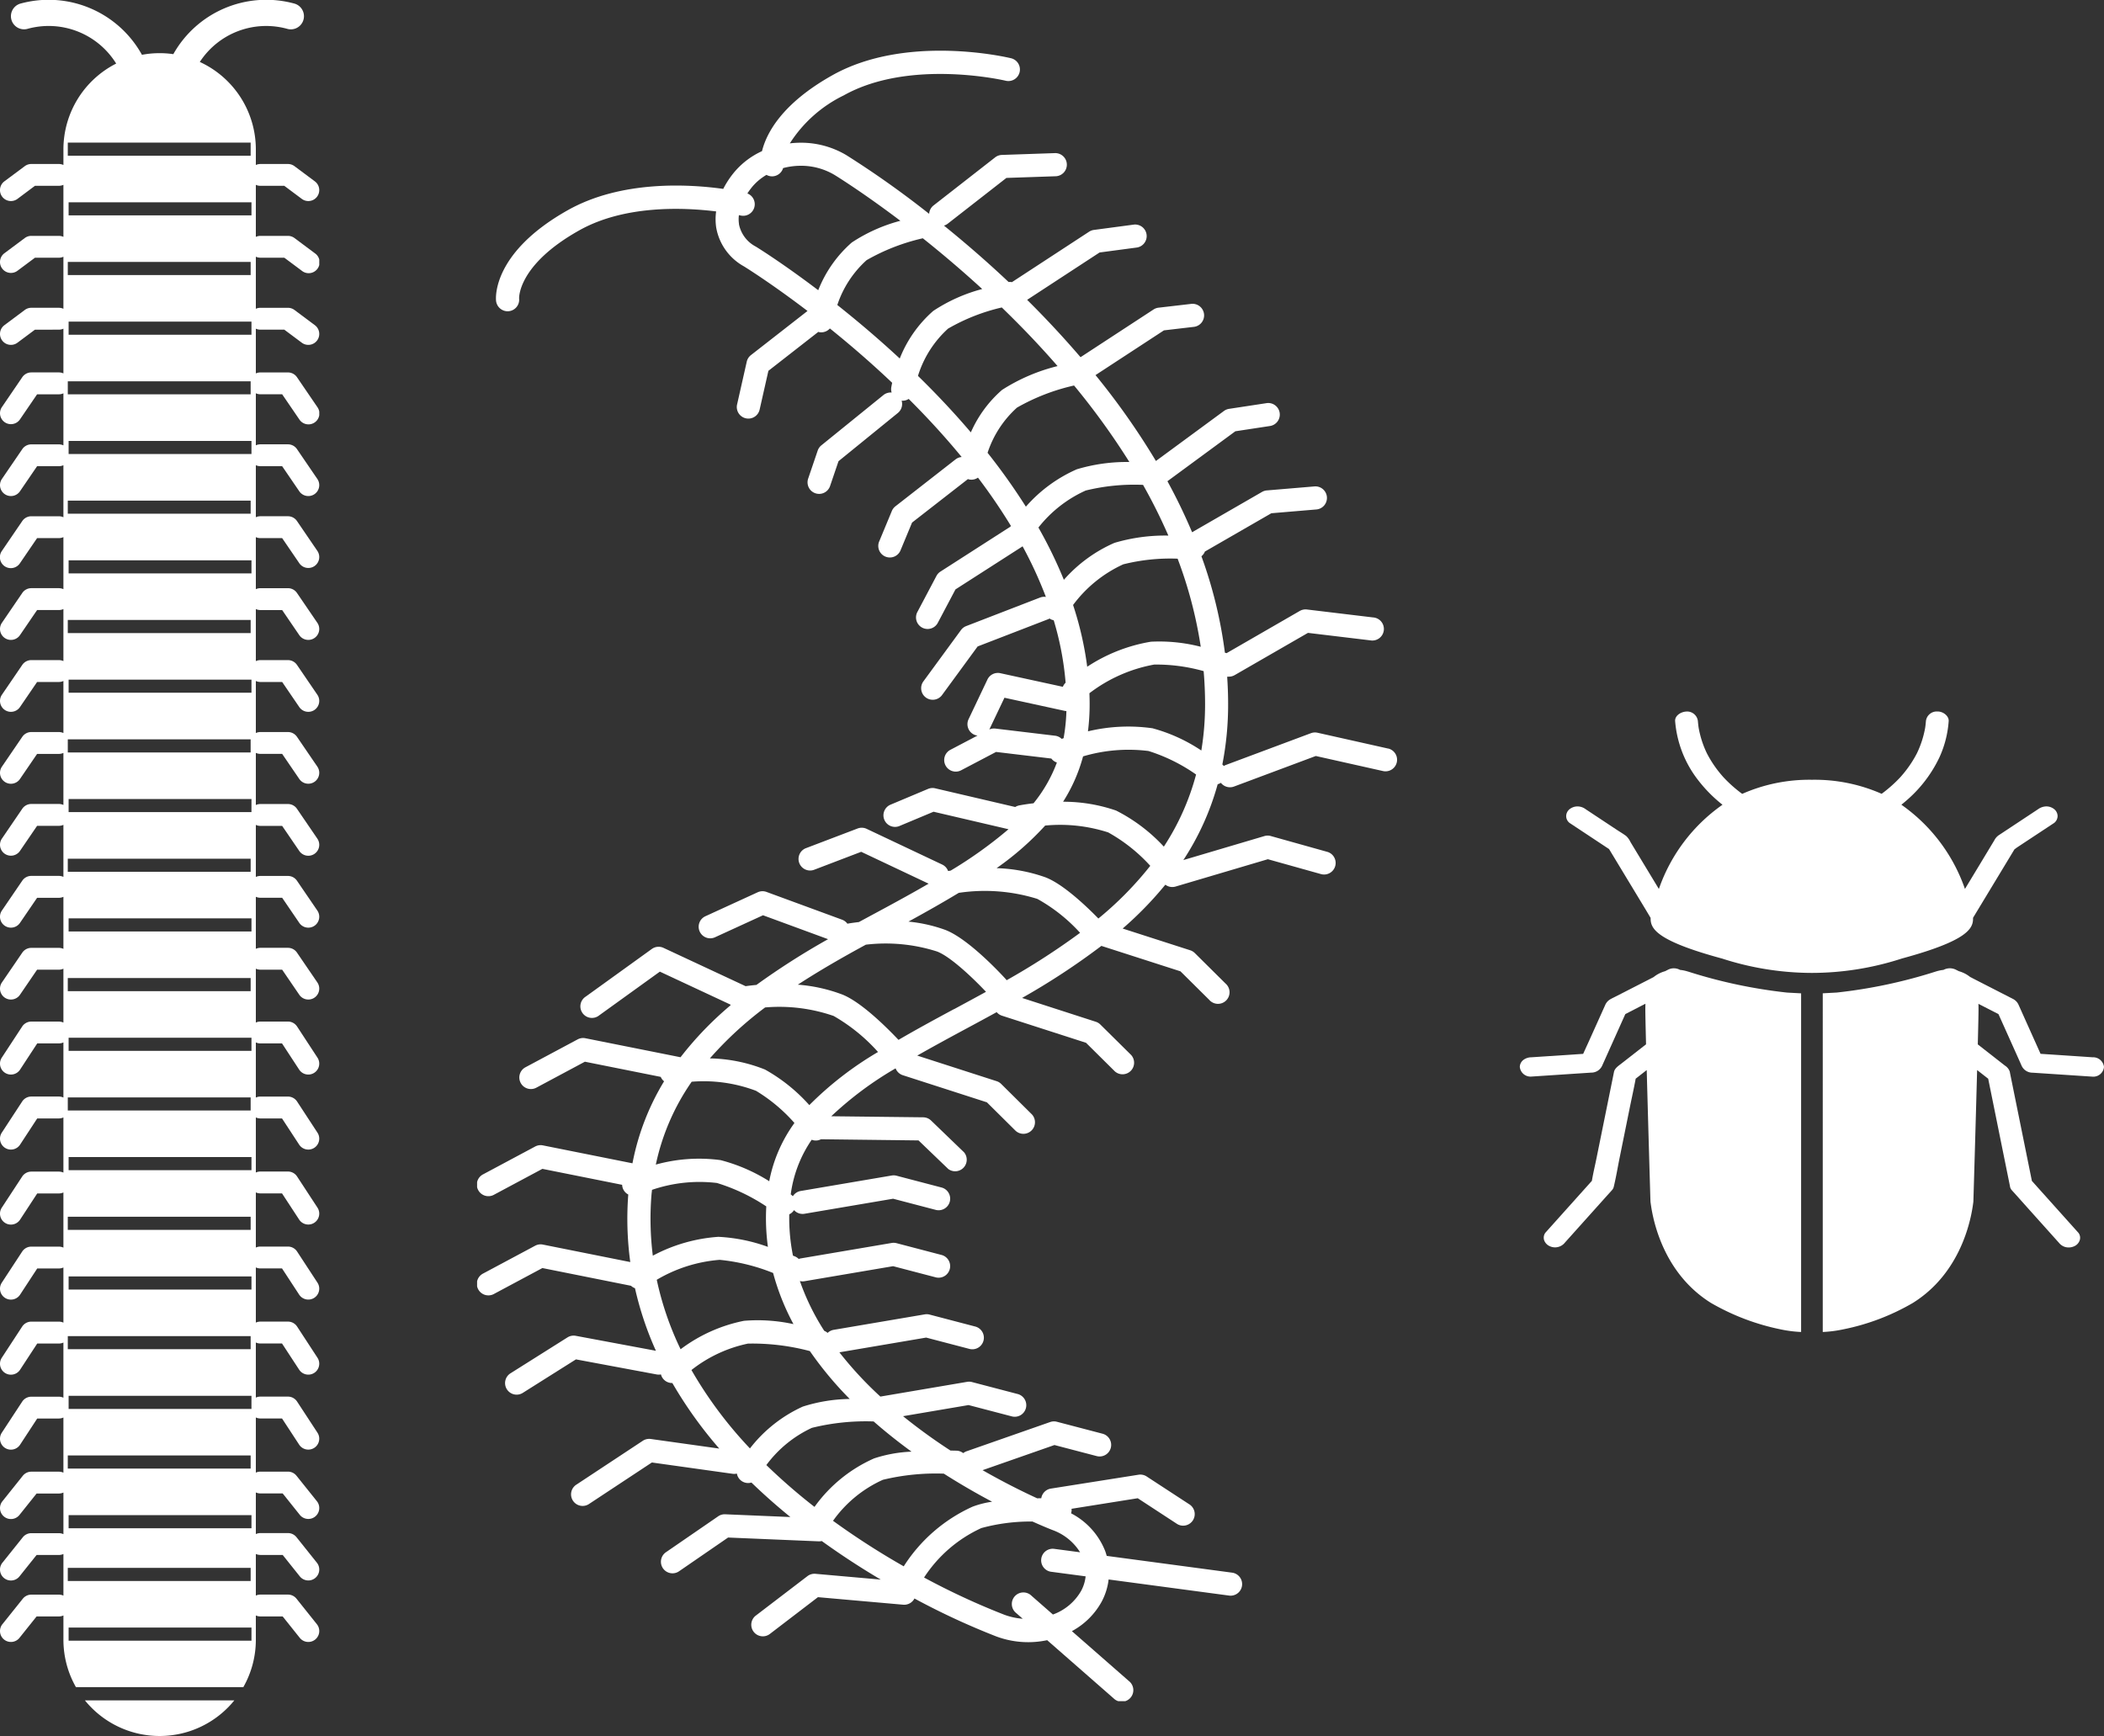
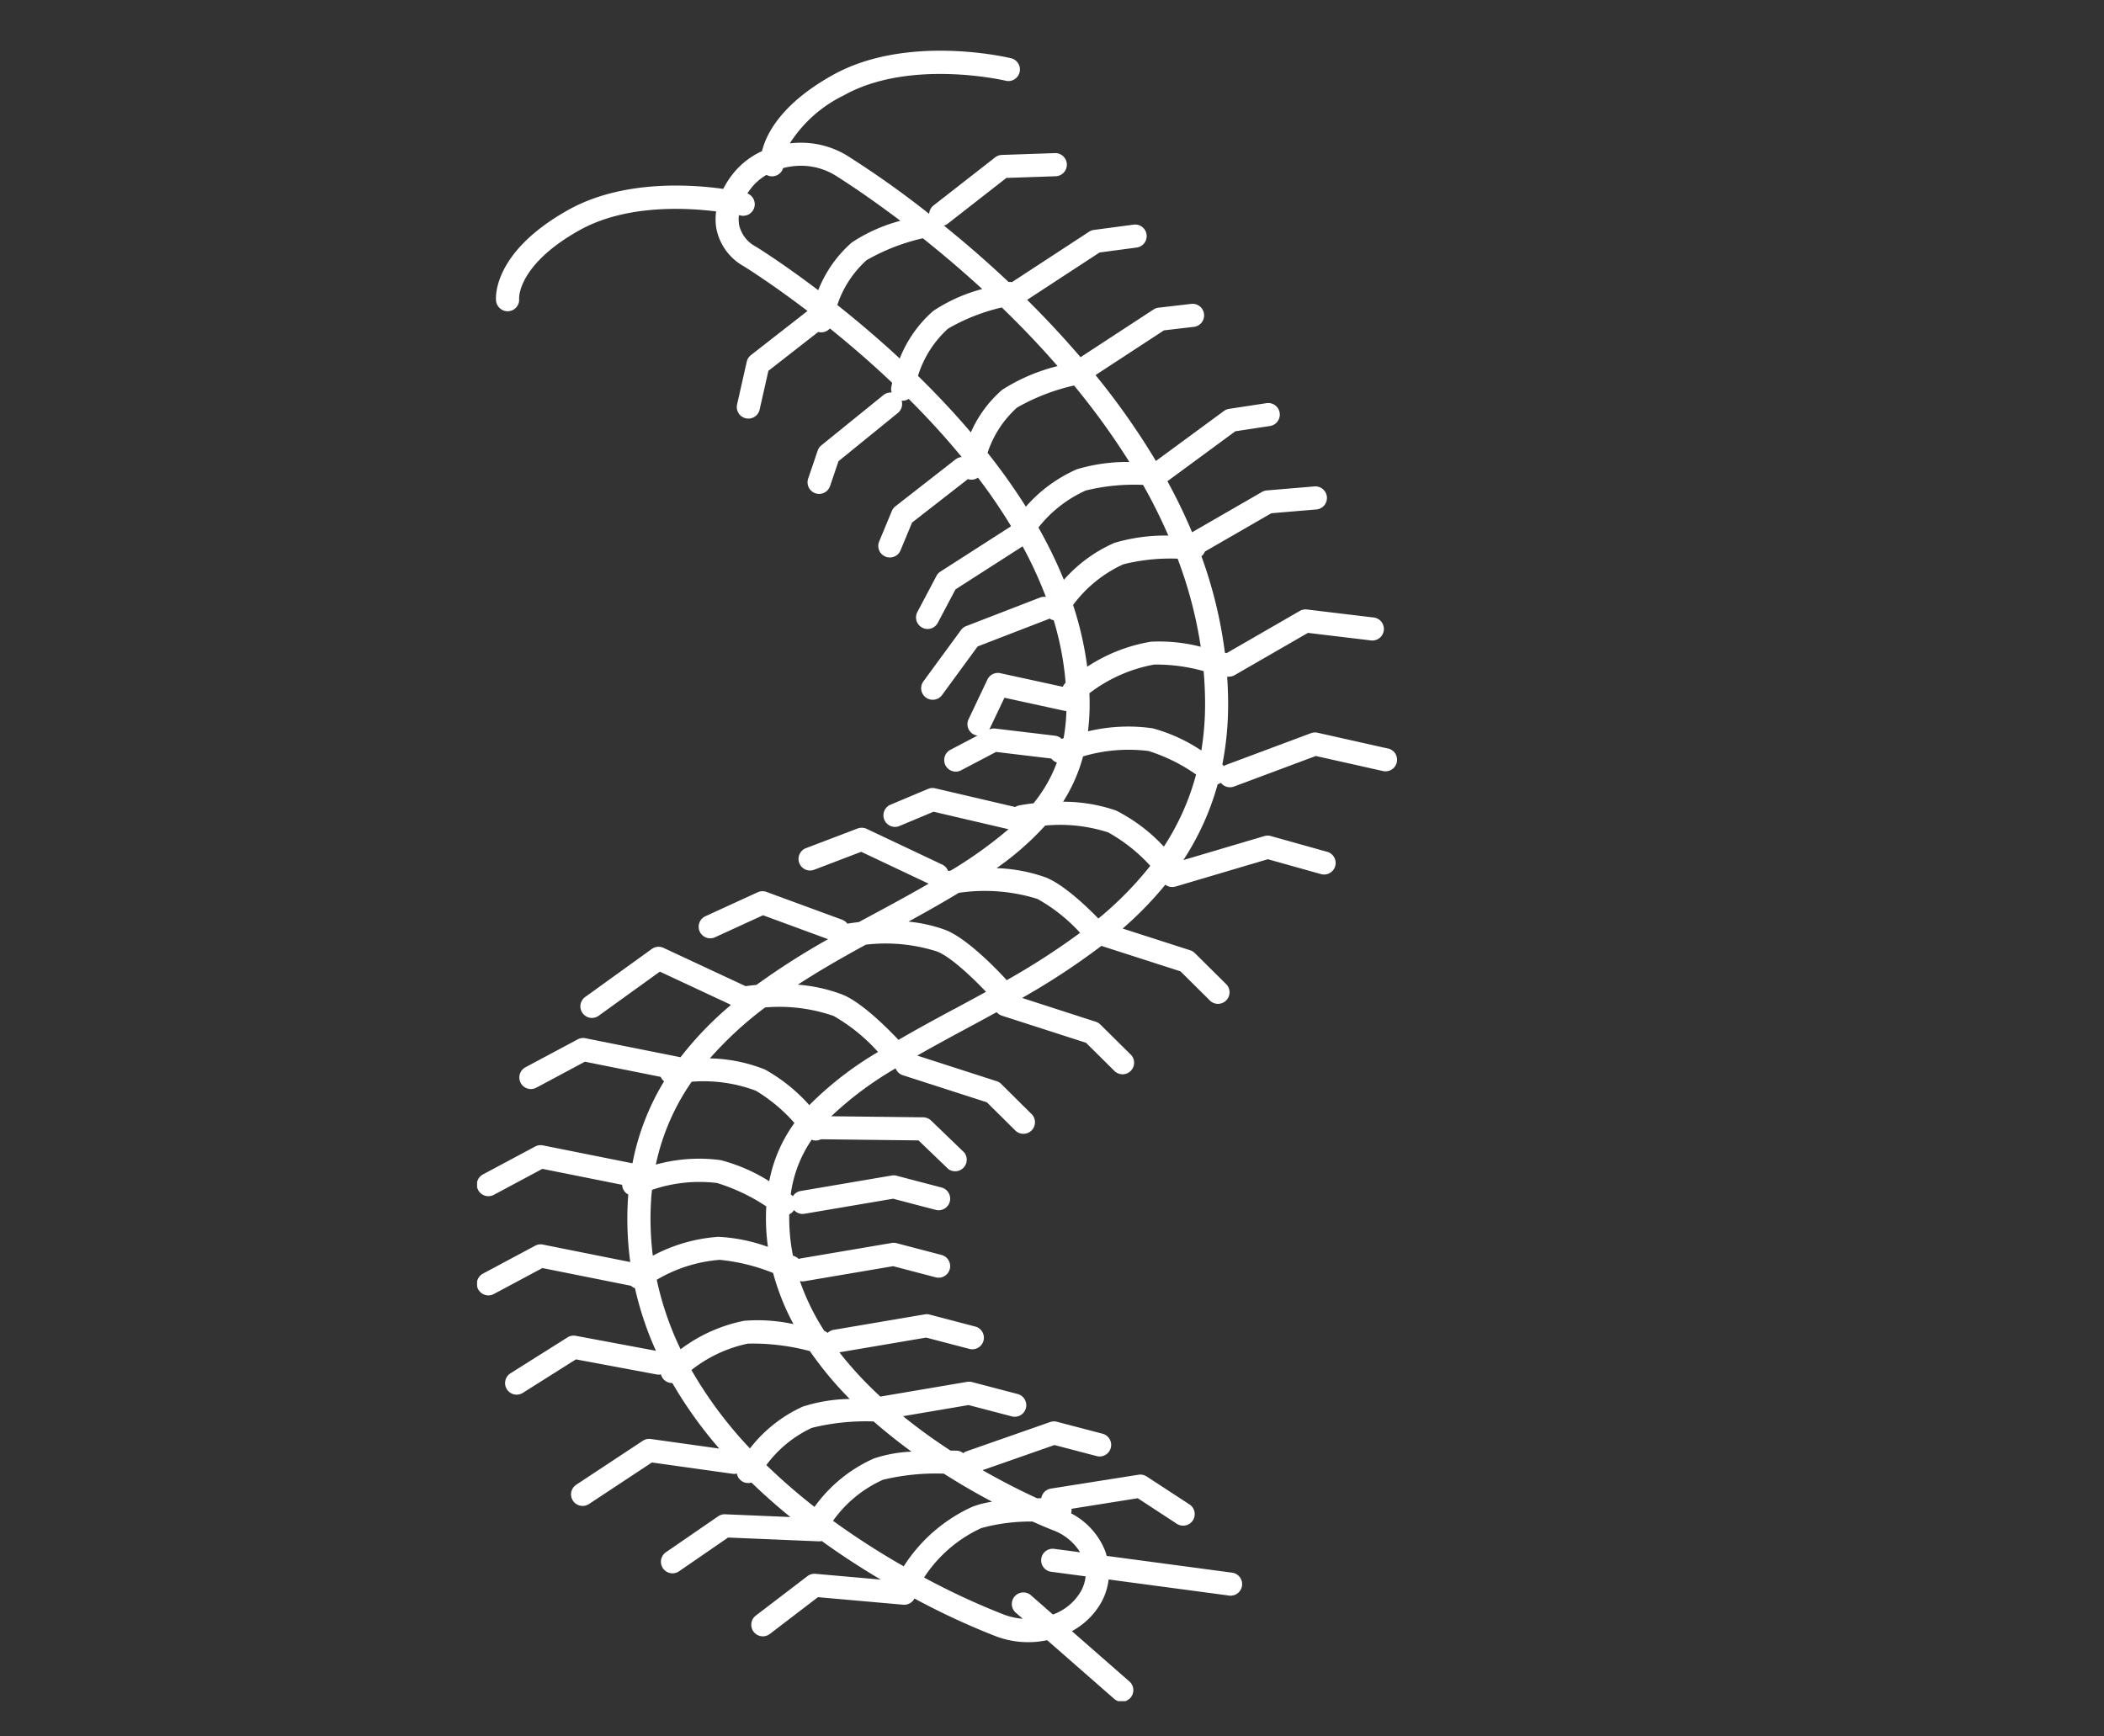
<svg xmlns="http://www.w3.org/2000/svg" width="181.894" height="150.098" viewBox="0 0 181.894 150.098">
  <rect x="0" y="0" width="181.894" height="150.098" fill="#333333" stroke="none" />
  <defs>
    <clipPath id="clip-path">
      <rect id="長方形_718" data-name="長方形 718" width="79.559" height="142.706" transform="translate(0 0)" fill="none" />
    </clipPath>
    <clipPath id="clip-path-2">
-       <rect id="長方形_719" data-name="長方形 719" width="27.601" height="150.098" transform="translate(0 0)" fill="none" />
-     </clipPath>
+       </clipPath>
  </defs>
  <g id="グループ_700" data-name="グループ 700" transform="translate(-965.449 -2010.627)">
    <g id="グループ_420" data-name="グループ 420" transform="translate(1006.695 2015.01)" clip-path="url(#clip-path)">
      <path id="パス_1556" data-name="パス 1556" d="M78.778,60.342,72.655,58.97a1,1,0,0,0-.568.039l-7.348,2.745a1,1,0,0,0-.186.093.984.984,0,0,0-.126-.132,26.743,26.743,0,0,0,.5-5.23c0-.785-.029-1.57-.082-2.355a.973.973,0,0,0,.115-.009c.012,0,.024,0,.036,0a1,1,0,0,0,.5-.134l6.333-3.651,5.385.646A1,1,0,1,0,77.454,49l-5.715-.686a1,1,0,0,0-.618.126L64.794,52.09l-.146-.041a38.7,38.7,0,0,0-2.028-8.336,1,1,0,0,0,.3-.409l5.744-3.311,3.86-.325a1,1,0,1,0-.168-1.992l-4.082.343a1,1,0,0,0-.416.13l-6.046,3.486a48.127,48.127,0,0,0-2.132-4.412l5.872-4.318,2.956-.45a1,1,0,1,0-.3-1.976l-3.2.487a1,1,0,0,0-.442.183l-5.881,4.325a62.974,62.974,0,0,0-5.222-7.426l5.916-3.868,2.563-.3a1,1,0,1,0-.231-1.986l-2.8.325a1,1,0,0,0-.432.156L52.168,26.5q-1.533-1.789-3.245-3.569-.686-.711-1.372-1.39l6.263-4.094,3.242-.432a1,1,0,0,0-.264-1.981l-3.468.462a1,1,0,0,0-.415.154l-6.673,4.362A.989.989,0,0,0,45.95,20c-1.943-1.833-3.843-3.466-5.589-4.877a.987.987,0,0,0,.329-.168L45.759,11l4.259-.145a1,1,0,0,0-.068-2l-4.584.157a1,1,0,0,0-.581.211l-5.324,4.156a.993.993,0,0,0-.378.707l-.027,0a82.174,82.174,0,0,0-7.13-5.054,7.645,7.645,0,0,0-3.962-1.076,8.04,8.04,0,0,0-.928.056A11.488,11.488,0,0,1,31.7,3.862C37.4.668,45.588,2.57,45.669,2.59A1,1,0,1,0,46.136.646C45.77.558,37.109-1.462,30.718,2.119,26.3,4.595,25,7.183,24.631,8.684A6.826,6.826,0,0,0,22.32,10.4a7.77,7.77,0,0,0-1.041,1.548c-3-.419-8.8-.756-13.42,1.831C1.229,17.5,1.62,21.469,1.64,21.636a1.012,1.012,0,0,0,1,.893,1,1,0,0,0,.992-1.106c0-.029-.14-2.9,5.209-5.895,3.91-2.191,8.991-1.984,11.824-1.632a4.845,4.845,0,0,0,.008,1.407,4.776,4.776,0,0,0,2.392,3.342c.078.048,2.319,1.433,5.5,3.858l-4.894,3.819a1,1,0,0,0-.36.568l-.829,3.671a1,1,0,1,0,1.95.441l.751-3.323,4.313-3.366a.959.959,0,0,0,.1.025.986.986,0,0,0,.159.013,1,1,0,0,0,.743-.336c1.678,1.35,3.518,2.926,5.386,4.7-.051.228-.075.373-.079.4a.987.987,0,0,0,.033.441.994.994,0,0,0-.712.219L29.76,34.123a1,1,0,0,0-.316.454l-.816,2.4a1,1,0,1,0,1.893.644l.724-2.129,5.131-4.171a1,1,0,0,0,.326-1.063c.027,0,.054.006.08.006a.993.993,0,0,0,.531-.156c1.558,1.553,3.109,3.233,4.579,5.022a.992.992,0,0,0-.531.207l-5.195,4.054a1,1,0,0,0-.308.4l-1.084,2.609a1,1,0,1,0,1.846.766l.983-2.367L42.43,37.04a.986.986,0,0,0,.149.039.98.98,0,0,0,.721-.166,49.17,49.17,0,0,1,2.847,4.171l-.056.085c-.016.009-.033.015-.049.025l-5.986,3.843a1,1,0,0,0-.344.374L38.079,48.5a1,1,0,1,0,1.767.934l1.51-2.856,5.765-3.7c.013-.009.024-.02.036-.029a35.487,35.487,0,0,1,2.015,4.379.989.989,0,0,0-.5.052l-6.394,2.471a1,1,0,0,0-.446.342l-3.266,4.46a1,1,0,0,0,1.613,1.181l3.093-4.224,6.121-2.365a.966.966,0,0,0,.1-.053c.019.013.036.029.056.041a.984.984,0,0,0,.3.112,25.994,25.994,0,0,1,1.029,5.4.99.99,0,0,0-.239.354l-5.405-1.177a1,1,0,0,0-1.115.547L42.489,57.8a1,1,0,0,0,.473,1.332.989.989,0,0,0,.3.083l-2.317,1.217a1,1,0,1,0,.929,1.77l2.991-1.571,4.78.571a.994.994,0,0,0,.478.344,12.482,12.482,0,0,1-2.018,3.524c-.73.083-1.2.177-1.258.189a.991.991,0,0,0-.325.133L39.6,63.775a1,1,0,0,0-.615.052L35.718,65.2a1,1,0,0,0,.775,1.843L39.46,65.8l6.481,1.513a37.067,37.067,0,0,1-5,3.578l-.222.036a1,1,0,0,0-.51-.559l-6.531-3.088a1,1,0,0,0-.784-.03L28.4,68.961a1,1,0,0,0,.714,1.867l4.092-1.563,5.829,2.756c-1.309.757-2.725,1.538-4.259,2.363q-.874.47-1.772.956c-.434.05-.776.1-.992.141a.994.994,0,0,0-.461-.347l-6.531-2.4a1,1,0,0,0-.761.029l-4.49,2.059a1,1,0,1,0,.833,1.817l4.116-1.887,5.624,2.068a64.055,64.055,0,0,0-6.194,3.954c-.368.034-.682.073-.935.109l-7.1-3.313a1,1,0,0,0-1.007.095L9.4,81.779A1,1,0,1,0,10.564,83.4L15.8,79.626l6.088,2.843c.011.019.02.041.032.059a29.226,29.226,0,0,0-4.333,4.5L9.36,85.384a1,1,0,0,0-.668.1l-4.49,2.4a1,1,0,1,0,.943,1.763l4.174-2.233,6.556,1.312a.989.989,0,0,0,.29.382,21.4,21.4,0,0,0-2.733,7.09l-7.747-1.55a1,1,0,0,0-.668.1l-4.49,2.4a1,1,0,1,0,.943,1.763l4.174-2.233,6.895,1.38a.984.984,0,0,0,.53.838,27.746,27.746,0,0,0,.173,5.841l-7.557-1.512a1,1,0,0,0-.668.1l-4.49,2.4a1,1,0,1,0,.943,1.763l4.174-2.233,7.664,1.534a.983.983,0,0,0,.341.209,28.256,28.256,0,0,0,1.81,5.41l-6.93-1.294a1,1,0,0,0-.716.137l-4.9,3.088a1,1,0,1,0,1.066,1.691l4.567-2.879,6.963,1.3a1,1,0,0,0,.385,0,.988.988,0,0,0,.962.744l.023,0a36.756,36.756,0,0,0,4.056,5.669l-5.921-.83a1,1,0,0,0-.689.156l-5.715,3.774a1,1,0,1,0,1.1,1.668l5.4-3.566,6.974.977a.986.986,0,0,0,.375-.019.985.985,0,0,0,1.257.776c1.094,1.057,2.223,2.052,3.367,2.982l-5.634-.237a.993.993,0,0,0-.608.175l-4.49,3.088a1,1,0,1,0,1.133,1.647l4.215-2.9,7.831.329a.98.98,0,0,0,.267-.027c1.741,1.257,3.467,2.368,5.1,3.335l-5.642-.5a1,1,0,0,0-.695.2l-4.49,3.431a1,1,0,0,0,1.214,1.588l4.182-3.2,7.37.652a1,1,0,0,0,.975-.537,63.093,63.093,0,0,0,7.065,3.277,7.9,7.9,0,0,0,2.773.5,7.984,7.984,0,0,0,1.635-.172l5.743,5.028a1,1,0,1,0,1.317-1.5l-4.923-4.31a6.393,6.393,0,0,0,2.575-2.552,5.378,5.378,0,0,0,.6-1.916l10.418,1.393a1.039,1.039,0,0,0,.134.009,1,1,0,0,0,.131-1.99l-10.848-1.451c-.041-.145-.083-.289-.137-.432a6.266,6.266,0,0,0-2.944-3.249,1,1,0,0,0,.047-.268.971.971,0,0,0-.009-.123l5.726-.913,3.351,2.191a1,1,0,1,0,1.094-1.673l-3.674-2.4a1,1,0,0,0-.7-.151L49.6,124.324a1,1,0,0,0-.826.833l-.357.006c-1.205-.554-2.859-1.369-4.718-2.432l6.214-2.174,3.622.948a1,1,0,1,0,.506-1.934l-3.917-1.026a1,1,0,0,0-.583.024L42.307,121.1a.993.993,0,0,0-.281.158.991.991,0,0,0-.587-.214c-.081,0-.261-.006-.514-.009a48.8,48.8,0,0,1-4.1-2.972l5.662-.962,3.709.971a1,1,0,1,0,.506-1.934l-3.917-1.026a.991.991,0,0,0-.421-.019l-7.5,1.275a31.635,31.635,0,0,1-3.543-3.827l7.5-1.274,3.709.971a1,1,0,1,0,.506-1.934l-3.917-1.026a1,1,0,0,0-.421-.018l-7.87,1.337a1,1,0,0,0-.526.266.987.987,0,0,0-.289-.179,20.182,20.182,0,0,1-2.108-4.308.987.987,0,0,0,.232.031,1,1,0,0,0,.169-.014l7.658-1.3,3.709.971a1,1,0,0,0,.506-1.934l-3.917-1.026a1,1,0,0,0-.421-.018l-7.87,1.337a1,1,0,0,0-.167.046.994.994,0,0,0-.337-.224l-.16-.063a16.466,16.466,0,0,1-.32-3.573.99.99,0,0,0,.4-.345c0-.007.007-.014.011-.021a.992.992,0,0,0,.909.318l7.658-1.3,3.709.971a1,1,0,0,0,.506-1.934l-3.917-1.026a1,1,0,0,0-.421-.018l-7.87,1.338a.993.993,0,0,0-.676.456,1,1,0,0,0-.182-.162,10.833,10.833,0,0,1,1.813-4.725.954.954,0,0,0,.8-.042c.012,0,.022,0,.034,0l8.4.1,2.572,2.471A1,1,0,0,0,42.1,95.25L39.247,92.5a1,1,0,0,0-.681-.279l-7.947-.091a29.92,29.92,0,0,1,5.561-4.142.994.994,0,0,0,.622.593l7.27,2.344,2.483,2.462a1,1,0,0,0,1.407-1.419l-2.652-2.63a1,1,0,0,0-.4-.242l-6.857-2.211c1.279-.73,2.654-1.48,4.123-2.27l-.473-.88.473.88c.9-.483,1.816-.977,2.743-1.487a.991.991,0,0,0,.454.307l7.269,2.343,2.483,2.462a1,1,0,0,0,1.407-1.419L53.882,84.2a1,1,0,0,0-.4-.242L47.116,81.9a61.243,61.243,0,0,0,6.855-4.5l6.837,2.2,2.483,2.462A1,1,0,1,0,64.7,80.651l-2.652-2.63a1,1,0,0,0-.4-.242L55.811,75.9A30.869,30.869,0,0,0,59.5,72.108a.994.994,0,0,0,.885.161l7.978-2.363L72.983,71.2a1,1,0,0,0,.539-1.925l-4.9-1.372a1,1,0,0,0-.553,0l-7.012,2.077a23.151,23.151,0,0,0,2.967-6.557A.994.994,0,0,0,64.3,63.3a1,1,0,0,0,1.138.322l7.069-2.641,5.833,1.307a1,1,0,0,0,.437-1.951M59.372,68.82A14.636,14.636,0,0,0,55.246,65.7a13.953,13.953,0,0,0-4.586-.764,14.065,14.065,0,0,0,1.727-3.922,13.833,13.833,0,0,1,5.658-.464,14.973,14.973,0,0,1,4.112,2.032,21.445,21.445,0,0,1-2.786,6.234m.384-26.892a15.352,15.352,0,0,0-4.659.631,12.491,12.491,0,0,0-4.369,3.193,38.986,38.986,0,0,0-2.2-4.52,10.9,10.9,0,0,1,4.088-3.2,17.612,17.612,0,0,1,4.958-.488,47.033,47.033,0,0,1,2.186,4.381M58.374,58.582a14.927,14.927,0,0,0-5.564.267,19.089,19.089,0,0,0,.145-2.364c0-.311-.008-.621-.019-.93a13.029,13.029,0,0,1,5.6-2.479,15.077,15.077,0,0,1,4.275.567q.122,1.422.124,2.842a24.549,24.549,0,0,1-.324,4.022,14.283,14.283,0,0,0-4.232-1.925M58.252,51.1a14.229,14.229,0,0,0-5.507,2.164,28.769,28.769,0,0,0-1.222-5.339,11.208,11.208,0,0,1,4.338-3.516,16.728,16.728,0,0,1,4.7-.488,37.263,37.263,0,0,1,2,7.616,14.337,14.337,0,0,0-4.309-.437M22.642,14.989a2.806,2.806,0,0,1-.008-.772l.176.038a1,1,0,0,0,.556-1.913,6,6,0,0,1,.472-.636,4.678,4.678,0,0,1,1.18-.97.982.982,0,0,0,.477.128.961.961,0,0,0,.116-.007,1,1,0,0,0,.844-.708,6.051,6.051,0,0,1,1.51-.2,5.65,5.65,0,0,1,2.927.787c.044.027,2.354,1.439,5.7,3.97a14.113,14.113,0,0,0-4.2,1.877,10.662,10.662,0,0,0-2.9,4.126c-3.133-2.375-5.318-3.725-5.4-3.773a2.808,2.808,0,0,1-1.457-1.948m8.506,7a9.027,9.027,0,0,1,2.532-3.878,17.59,17.59,0,0,1,4.861-1.892c1.593,1.269,3.336,2.738,5.133,4.387A14.246,14.246,0,0,0,39.433,22.5a10.655,10.655,0,0,0-2.894,4.114c-1.888-1.753-3.728-3.3-5.391-4.622m6.967,6.124a9.163,9.163,0,0,1,2.6-4.086A16.813,16.813,0,0,1,45.361,22.2q1.059,1.024,2.122,2.123,1.417,1.47,2.7,2.946a15.927,15.927,0,0,0-4.8,2.059A10.419,10.419,0,0,0,42.686,33c-1.483-1.743-3.03-3.375-4.571-4.882m6.017,6.647a9.045,9.045,0,0,1,2.543-3.906,17.832,17.832,0,0,1,4.933-1.911,62.555,62.555,0,0,1,4.782,6.614,15.006,15.006,0,0,0-4.541.629,12.519,12.519,0,0,0-4.406,3.234,53.665,53.665,0,0,0-3.311-4.659M44.8,58.61a1,1,0,0,0-.52.08c.005-.011.012-.02.018-.031l1.292-2.715L50.8,57.079a.986.986,0,0,0,.146.017,15.751,15.751,0,0,1-.243,2.347l-.165.058a.99.99,0,0,0-.57-.273Zm3.616,14.717a14.5,14.5,0,0,1,3.713,2.943,62.02,62.02,0,0,1-6.353,4.1,1,1,0,0,0-.067-.091c-.325-.358-3.234-3.517-5.259-4.271a12.965,12.965,0,0,0-3.16-.707c1.552-.848,3-1.67,4.352-2.487a15.266,15.266,0,0,1,6.773.517M24.9,82.722a14.375,14.375,0,0,1,5.923.736,15.425,15.425,0,0,1,3.838,3.116,29.257,29.257,0,0,0-5.94,4.593,14.781,14.781,0,0,0-3.83-3.075,13.464,13.464,0,0,0-4.768-.965A31.3,31.3,0,0,1,24.9,82.722m-3.858,13.2a14,14,0,0,0-5.591.387,19.668,19.668,0,0,1,3.1-7.164,12.82,12.82,0,0,1,5.558.783,14.2,14.2,0,0,1,3.326,2.784,12.58,12.58,0,0,0-2.179,5.036,14.893,14.893,0,0,0-4.215-1.827m6.311,14.182a14.491,14.491,0,0,0-4.275-.287,13.5,13.5,0,0,0-5.484,2.46,26.548,26.548,0,0,1-2.061-6.007,12.6,12.6,0,0,1,5.436-1.724,16.656,16.656,0,0,1,4.622,1.135,20.625,20.625,0,0,0,1.761,4.423m6.931,8.415c1.071.939,2.173,1.81,3.275,2.611a11.814,11.814,0,0,0-3.235.584,12.581,12.581,0,0,0-5.153,4.193,50.924,50.924,0,0,1-4.163-3.617,10.278,10.278,0,0,1,3.935-3.217,19.4,19.4,0,0,1,5.341-.554M52.131,129.83l-2.271-.3a1,1,0,0,0-.265,1.981l3.013.4a3.379,3.379,0,0,1-.38,1.241,4.6,4.6,0,0,1-2.447,2.059l-1.848-1.618a1,1,0,1,0-1.317,1.5l.554.485a5.866,5.866,0,0,1-1.6-.351,61.934,61.934,0,0,1-6.929-3.215,11.736,11.736,0,0,1,4.954-4.276,16.1,16.1,0,0,1,4.422-.564c1.046.471,1.685.718,1.724.733a4.664,4.664,0,0,1,2.386,1.921m-9.3-3.936a13.782,13.782,0,0,0-5.944,5.154,66.414,66.414,0,0,1-6.113-3.935,10.658,10.658,0,0,1,4.313-3.547,19.523,19.523,0,0,1,5.267-.531c1.483.944,2.9,1.754,4.174,2.428a7.86,7.86,0,0,0-1.7.432m-10.609-9.317a13.878,13.878,0,0,0-4.061.661,12.1,12.1,0,0,0-4.566,3.616,35.724,35.724,0,0,1-5.058-6.778,11.761,11.761,0,0,1,4.887-2.286,19.408,19.408,0,0,1,5.351.647,30.8,30.8,0,0,0,3.446,4.14M20.891,102.553a14.085,14.085,0,0,0-5.7,1.633,25.788,25.788,0,0,1-.123-5.171c.013-.177.036-.348.054-.522a12.674,12.674,0,0,1,5.617-.592A16.317,16.317,0,0,1,25,99.924a18.443,18.443,0,0,0,.141,3.5,14.613,14.613,0,0,0-4.25-.867m20.34-19.692h0c-1.724.927-3.327,1.8-4.8,2.661-1.074-1.134-3.253-3.289-4.868-3.924a13.792,13.792,0,0,0-3.835-.849c1.936-1.26,3.935-2.4,5.881-3.458a14.594,14.594,0,0,1,6.145.587c1.22.454,3.29,2.479,4.241,3.488-.932.514-1.856,1.01-2.759,1.5m12.475-7.837c-1.046-1.072-3.072-3-4.6-3.571a13.908,13.908,0,0,0-4.2-.784,25.15,25.15,0,0,0,4.2-3.682,13.55,13.55,0,0,1,5.448.592,14.3,14.3,0,0,1,3.638,2.889,29.674,29.674,0,0,1-4.485,4.556" transform="translate(0 0.001)" fill="#fff" />
    </g>
    <g id="グループ_422" data-name="グループ 422" transform="translate(965.449 2010.627)" clip-path="url(#clip-path-2)">
      <path id="パス_1557" data-name="パス 1557" d="M22.508,40.313h1.885l1.481,2.169a.945.945,0,1,0,1.561-1.066l-1.762-2.582a.946.946,0,0,0-.781-.412H22.508a.939.939,0,0,0-.39.086v-4.5a.937.937,0,0,0,.39.086h1.885l1.481,2.169A.945.945,0,1,0,27.436,35.2l-1.762-2.582a.946.946,0,0,0-.781-.412H22.508a.939.939,0,0,0-.39.086V28.422a.939.939,0,0,0,.39.086h2.071l1.511,1.127a.945.945,0,1,0,1.13-1.515l-1.762-1.315a.944.944,0,0,0-.565-.188H22.508a.937.937,0,0,0-.39.086V22.2a.937.937,0,0,0,.39.086h2.071l1.511,1.127A.945.945,0,1,0,27.22,21.9l-1.762-1.314a.945.945,0,0,0-.565-.187H22.508a.939.939,0,0,0-.39.086v-4.5a.937.937,0,0,0,.39.086h2.071L26.09,17.2a.945.945,0,1,0,1.13-1.515l-1.762-1.314a.944.944,0,0,0-.565-.187H22.508a.939.939,0,0,0-.39.086V12.918a8.317,8.317,0,0,0-4.844-7.558,6.845,6.845,0,0,1,7.61-2.848A1.134,1.134,0,0,0,25.4.3,9.212,9.212,0,0,0,14.984,4.686a8.268,8.268,0,0,0-2.712.057A9.22,9.22,0,0,0,1.821.3a1.134,1.134,0,1,0,.517,2.209A6.867,6.867,0,0,1,10.044,5.5a8.316,8.316,0,0,0-4.561,7.421v1.348a.939.939,0,0,0-.39-.086H2.708a.944.944,0,0,0-.565.187L.38,15.682A.945.945,0,1,0,1.51,17.2L3.021,16.07H5.092a.937.937,0,0,0,.39-.086v4.5a.939.939,0,0,0-.39-.086H2.708a.945.945,0,0,0-.565.187L.38,21.9a.945.945,0,1,0,1.13,1.515l1.511-1.127H5.092a.937.937,0,0,0,.39-.086v4.5a.937.937,0,0,0-.39-.086H2.708a.944.944,0,0,0-.565.188L.38,28.12a.945.945,0,1,0,1.13,1.515l1.511-1.127H5.092a.939.939,0,0,0,.39-.086v3.868a.939.939,0,0,0-.39-.086H2.708a.946.946,0,0,0-.781.412L.165,35.2a.945.945,0,1,0,1.561,1.066l1.481-2.169H5.092a.937.937,0,0,0,.39-.086v4.5a.939.939,0,0,0-.39-.086H2.708a.946.946,0,0,0-.781.412L.165,41.416a.945.945,0,1,0,1.561,1.066l1.481-2.169H5.092a.937.937,0,0,0,.39-.086v4.5a.939.939,0,0,0-.39-.086H2.708a.946.946,0,0,0-.781.412L.165,47.635A.945.945,0,1,0,1.726,48.7l1.481-2.169H5.092a.939.939,0,0,0,.39-.086v4.5a.939.939,0,0,0-.39-.086H2.708a.945.945,0,0,0-.781.412L.165,53.854A.945.945,0,1,0,1.726,54.92L3.207,52.75H5.092a.937.937,0,0,0,.39-.086v4.5a.939.939,0,0,0-.39-.086H2.708a.946.946,0,0,0-.781.412L.165,60.073a.945.945,0,1,0,1.561,1.066l1.481-2.169H5.092a.937.937,0,0,0,.39-.086v4.5a.939.939,0,0,0-.39-.086H2.708a.946.946,0,0,0-.781.412L.165,66.292a.945.945,0,0,0,1.561,1.066l1.481-2.169H5.092a.937.937,0,0,0,.39-.086v4.5a.939.939,0,0,0-.39-.086H2.708a.946.946,0,0,0-.781.412L.165,72.511a.945.945,0,1,0,1.561,1.066l1.481-2.169H5.092a.939.939,0,0,0,.39-.086v4.5a.939.939,0,0,0-.39-.086H2.708a.945.945,0,0,0-.781.412L.165,78.73A.945.945,0,0,0,1.726,79.8l1.481-2.169H5.092a.937.937,0,0,0,.39-.086v4.5a.937.937,0,0,0-.39-.086H2.708a.946.946,0,0,0-.781.412L.165,84.949a.945.945,0,0,0,1.561,1.066l1.481-2.169H5.092a.938.938,0,0,0,.39-.086v4.658a.937.937,0,0,0-.39-.086H2.708a.946.946,0,0,0-.791.428L.154,91.45a.945.945,0,1,0,1.582,1.035l1.482-2.265H5.092a.939.939,0,0,0,.39-.086V94.9a.937.937,0,0,0-.39-.086H2.708a.945.945,0,0,0-.791.428L.154,97.937a.945.945,0,1,0,1.582,1.035l1.482-2.265H5.092a.939.939,0,0,0,.39-.086v4.769a.937.937,0,0,0-.39-.086H2.708a.946.946,0,0,0-.791.428L.154,104.423a.945.945,0,1,0,1.582,1.035l1.482-2.265H5.092a.939.939,0,0,0,.39-.086v4.769a.937.937,0,0,0-.39-.086H2.708a.945.945,0,0,0-.791.428L.154,110.909a.945.945,0,1,0,1.582,1.035l1.482-2.265H5.092a.939.939,0,0,0,.39-.086v4.769a.939.939,0,0,0-.39-.086H2.708a.945.945,0,0,0-.791.427L.154,117.4a.945.945,0,1,0,1.582,1.035l1.482-2.265H5.092a.937.937,0,0,0,.39-.086v4.769a.94.94,0,0,0-.39-.086H2.708a.945.945,0,0,0-.791.428L.154,123.882a.945.945,0,0,0,1.582,1.035l1.482-2.265H5.092a.938.938,0,0,0,.39-.086v4.769a.937.937,0,0,0-.39-.086H2.708a.945.945,0,0,0-.738.355L.207,129.809a.945.945,0,0,0,1.477,1.18l1.479-1.851h1.93a.94.94,0,0,0,.39-.086v3.6a.939.939,0,0,0-.39-.086H2.708a.945.945,0,0,0-.738.355L.207,135.123a.945.945,0,0,0,1.477,1.18l1.479-1.851h1.93a.939.939,0,0,0,.39-.086v3.6a.939.939,0,0,0-.39-.086H2.708a.945.945,0,0,0-.738.355L.207,140.437a.945.945,0,0,0,1.477,1.18l1.479-1.851h1.93a.937.937,0,0,0,.39-.086v2.1a8.276,8.276,0,0,0,1.083,4.1H21.035a8.277,8.277,0,0,0,1.083-4.1v-2.1a.937.937,0,0,0,.39.086h1.93l1.479,1.851a.945.945,0,1,0,1.477-1.18l-1.762-2.206a.945.945,0,0,0-.738-.355H22.508a.938.938,0,0,0-.39.086v-3.6a.938.938,0,0,0,.39.086h1.93l1.479,1.851a.945.945,0,0,0,1.477-1.18l-1.762-2.206a.945.945,0,0,0-.738-.355H22.508a.938.938,0,0,0-.39.086v-3.6a.939.939,0,0,0,.39.086h1.93l1.479,1.851a.945.945,0,0,0,1.477-1.18L25.631,127.6a.945.945,0,0,0-.738-.355H22.508a.937.937,0,0,0-.39.086v-4.769a.937.937,0,0,0,.39.086h1.873l1.482,2.265a.945.945,0,1,0,1.582-1.035l-1.762-2.692a.945.945,0,0,0-.791-.428H22.508a.939.939,0,0,0-.39.086V116.08a.937.937,0,0,0,.39.086h1.873l1.482,2.265a.945.945,0,1,0,1.582-1.035L25.684,114.7a.945.945,0,0,0-.791-.427H22.508a.939.939,0,0,0-.39.086v-4.769a.939.939,0,0,0,.39.086h1.873l1.482,2.265a.945.945,0,1,0,1.582-1.035l-1.762-2.693a.945.945,0,0,0-.791-.428H22.508a.937.937,0,0,0-.39.086v-4.769a.939.939,0,0,0,.39.086h1.873l1.482,2.265a.945.945,0,1,0,1.582-1.035l-1.762-2.693a.945.945,0,0,0-.791-.428H22.508a.937.937,0,0,0-.39.086V96.621a.939.939,0,0,0,.39.086h1.873l1.482,2.265a.945.945,0,0,0,1.582-1.035l-1.762-2.693a.945.945,0,0,0-.791-.428H22.508a.937.937,0,0,0-.39.086V90.134a.939.939,0,0,0,.39.086h1.873l1.482,2.265a.945.945,0,0,0,1.582-1.035l-1.762-2.692a.945.945,0,0,0-.791-.428H22.508a.937.937,0,0,0-.39.086V83.759a.937.937,0,0,0,.39.086h1.885l1.481,2.169a.945.945,0,0,0,1.561-1.066l-1.762-2.581a.945.945,0,0,0-.781-.412H22.508a.937.937,0,0,0-.39.086v-4.5a.937.937,0,0,0,.39.086h1.885L25.874,79.8a.945.945,0,1,0,1.561-1.066l-1.762-2.581a.945.945,0,0,0-.781-.412H22.508a.939.939,0,0,0-.39.086v-4.5a.939.939,0,0,0,.39.086h1.885l1.481,2.169a.945.945,0,0,0,1.561-1.066l-1.762-2.582a.945.945,0,0,0-.781-.412H22.508a.939.939,0,0,0-.39.086V65.1a.936.936,0,0,0,.39.086h1.885l1.481,2.169a.945.945,0,1,0,1.561-1.066L25.674,63.71a.946.946,0,0,0-.781-.412H22.508a.939.939,0,0,0-.39.086v-4.5a.937.937,0,0,0,.39.086h1.885l1.481,2.169a.945.945,0,1,0,1.561-1.066l-1.762-2.582a.946.946,0,0,0-.781-.412H22.508a.939.939,0,0,0-.39.086v-4.5a.936.936,0,0,0,.39.086h1.885l1.481,2.169a.945.945,0,1,0,1.561-1.066l-1.762-2.582a.945.945,0,0,0-.781-.412H22.508a.939.939,0,0,0-.39.086v-4.5a.939.939,0,0,0,.39.086h1.885L25.874,48.7a.945.945,0,1,0,1.561-1.066l-1.762-2.582a.946.946,0,0,0-.781-.412H22.508a.939.939,0,0,0-.39.086v-4.5a.937.937,0,0,0,.39.086m-.84,23.616v1.134H5.861V63.929H21.669Zm.071,5.986v.308H5.932V69.089H21.74Zm0,19.908v1.04H5.932V89.729H21.74Zm0,31.337v.663H5.932v-1.134H21.74ZM21.669,136.7H5.86v-1.134H21.669Zm.071-4.559H5.932v-1.134H21.74Zm-.071-5.16H5.86v-1.134H21.669Zm0-11.336v1.016H5.861v-1.134H21.669Zm.071-4.144H5.932v-1.134H21.74Zm-.071-5.16H5.86v-1.134H21.669Zm.071-5.16H5.932v-1.134H21.74Zm-.071-5.16H5.861V94.888H21.669v1.134Zm0-10.32H5.86V84.569H21.669Zm.071-5.16H5.932V79.409H21.74Zm-.071-5.16H5.86V74.249H21.669ZM21.74,59.9H5.932V58.769H21.74Zm-.071-5.16H5.86V53.609H21.669Zm.071-5.16H5.932V48.449H21.74Zm-.071-5.16H5.86V43.289H21.669Zm.071-5.16H5.932V38.129H21.74v1.134ZM5.861,33.7v-.726H21.669V34.1H5.861Zm.071-5.707v-.179H21.74v1.134H5.932Zm0-10.5H21.74v1.134H5.932Zm-.071,5.16H21.669v1.134H5.861Zm0-10.32H21.669v1.134H5.861ZM21.74,141.861H5.932v-1.134H21.74Z" transform="translate(0 -0.004)" fill="#fff" />
-       <path id="パス_1558" data-name="パス 1558" d="M60.717,1089.86a8.3,8.3,0,0,0,6.46-3.081H54.257a8.3,8.3,0,0,0,6.46,3.081" transform="translate(-46.917 -939.762)" fill="#fff" />
    </g>
    <g id="グループ_699" data-name="グループ 699" transform="translate(1096.842 2072.147)">
-       <path id="パス_1563" data-name="パス 1563" d="M683.051,762.047l-.071-.022a3.343,3.343,0,0,0-.641-.129,1.106,1.106,0,0,0-1.022-.025l-.269.138a2.72,2.72,0,0,0-.992.508l-.5.257-2.709,1.387c-.173.089-.353.172-.521.267a1.047,1.047,0,0,0-.461.517l-.036.079-.141.315L674.58,767.8c-.2.452-.412.9-.614,1.355l-3.837.254-.653.043a1.156,1.156,0,0,0-.7.244.787.787,0,0,0-.288.59.93.93,0,0,0,.984.834l4.539-.3.653-.043a1.027,1.027,0,0,0,.949-.612l.726-1.618,1.159-2.582.112-.249L679,765l.349-.178c-.006.163-.01.332-.01.508,0,.381.025,1.5.062,3l-2.1,1.64c-.272.213-.6.417-.671.748l-.151.746-.637,3.142-.734,3.62c-.129.635-.284,1.27-.389,1.909l-1.311,1.462-2.206,2.461-.51.569a.726.726,0,0,0-.1.642.885.885,0,0,0,.452.5,1.087,1.087,0,0,0,1.347-.3l2.222-2.478,1.416-1.579.4-.443a.685.685,0,0,0,.176-.3c.205-.844.345-1.7.517-2.553l.874-4.315c.169-.833.357-1.665.51-2.5l.954-.745c.124,4.62.3,10.652.322,11.316a1.3,1.3,0,0,0,.011.131c.1.713.721,5.876,5.218,8.686a19.977,19.977,0,0,0,6.018,2.286,10.655,10.655,0,0,0,1.777.227V763.923l-1.212-.066a43.522,43.522,0,0,1-8.54-1.811" transform="translate(-668.491 -739.556)" fill="#fff" />
-       <path id="パス_1564" data-name="パス 1564" d="M819.913,21.346c5.608-1.525,6.125-2.568,6.12-3.452l0-.047,0-.013.254-.42,1.759-2.908,1.432-2.368.136-.225c.071-.043.143-.108.2-.146l.578-.383L833,9.662l.054-.036a.773.773,0,0,0,.289-.59.788.788,0,0,0-.289-.59,1.088,1.088,0,0,0-.7-.244,1.27,1.27,0,0,0-.7.244l-2.3,1.522-1.126.745a1.16,1.16,0,0,0-.35.413l-1.3,2.156-1.245,2.058a14.8,14.8,0,0,0-5.495-7.282c.144-.115.283-.232.419-.35a11.3,11.3,0,0,0,2.869-3.746,9.027,9.027,0,0,0,.8-3.131c.034-.436-.477-.853-.984-.834a.94.94,0,0,0-.984.834q-.022.281-.062.561a8.524,8.524,0,0,1-.711,2.21,9.636,9.636,0,0,1-.908,1.435q-.246.323-.52.63l-.132.139q-.129.134-.262.264a11.712,11.712,0,0,1-.992.862q-.119.092-.241.181A14.354,14.354,0,0,0,812.116,5.9h-.024a14.355,14.355,0,0,0-6.016,1.219l-.127-.094a11.72,11.72,0,0,1-.972-.82q-.272-.256-.524-.527h0l-.131-.149q-.134-.155-.261-.315A9.709,9.709,0,0,1,803.017,3.6a8.525,8.525,0,0,1-.709-2.206q-.04-.28-.062-.561A.936.936,0,0,0,801.262,0c-.5.019-1.021.368-.984.834a9.537,9.537,0,0,0,1.981,5.088,12.13,12.13,0,0,0,2.113,2.137,14.8,14.8,0,0,0-5.5,7.283l-1.022-1.69-1.432-2.367a1.706,1.706,0,0,0-.367-.518c-.265-.2-.56-.371-.838-.555l-2.608-1.726-.058-.038a1.182,1.182,0,0,0-.7-.244,1.1,1.1,0,0,0-.7.244.779.779,0,0,0-.288.59.747.747,0,0,0,.288.59l2.287,1.514,1.13.748.058.094,1.31,2.166,1.778,2.941c.151.25.3.5.449.753v0l0,.047c-.005.884.512,1.927,6.12,3.452q.11.03.216.066A25.284,25.284,0,0,0,812.1,22.6h.011a25.285,25.285,0,0,0,7.588-1.187q.107-.036.216-.066" transform="translate(-786.853 0.001)" fill="#fff" />
-       <path id="パス_1565" data-name="パス 1565" d="M1490.9,770.383a.942.942,0,0,0-.984-.834l-4.5-.3-.461-1.028-1.149-2.561c-.093-.207-.184-.416-.279-.622a1.048,1.048,0,0,0-.46-.517l-.037-.019c-.088-.047-.177-.091-.266-.136l-2.572-1.317q-.437-.223-.871-.45a2.722,2.722,0,0,0-.964-.493l-.247-.123-.037-.019a1.175,1.175,0,0,0-1.05.028,3.339,3.339,0,0,0-.613.126l-.071.022a43.514,43.514,0,0,1-8.54,1.811l-1.212.066V793.3a10.753,10.753,0,0,0,1.776-.229,19.549,19.549,0,0,0,6.018-2.286c4.5-2.81,5.122-7.972,5.218-8.686a1.232,1.232,0,0,0,.011-.13c.02-.665.2-6.7.322-11.316l.807.631.151.118.408,2.014.87,4.3.6,2.958a.648.648,0,0,0,.127.324c.074.092.16.179.24.268l1.252,1.4,2.563,2.859.049.054a1.076,1.076,0,0,0,.588.383,1.167,1.167,0,0,0,.759-.084.876.876,0,0,0,.453-.5.7.7,0,0,0-.1-.643l-1.391-1.551-2.207-2.461-.434-.484-.31-1.53q-.358-1.767-.716-3.533l-.671-3.312-.189-.931c-.011-.054-.017-.111-.033-.165a1.015,1.015,0,0,0-.411-.5l-2.347-1.834c.038-1.493.063-2.616.063-3,0-.176,0-.345-.01-.508l1.407.721.327.167.571,1.272,1.159,2.582.267.6a1.027,1.027,0,0,0,.949.612l4.539.3.653.043a.923.923,0,0,0,.984-.834" transform="translate(-1440.4 -739.653)" fill="#fff" />
-     </g>
+       </g>
  </g>
</svg>